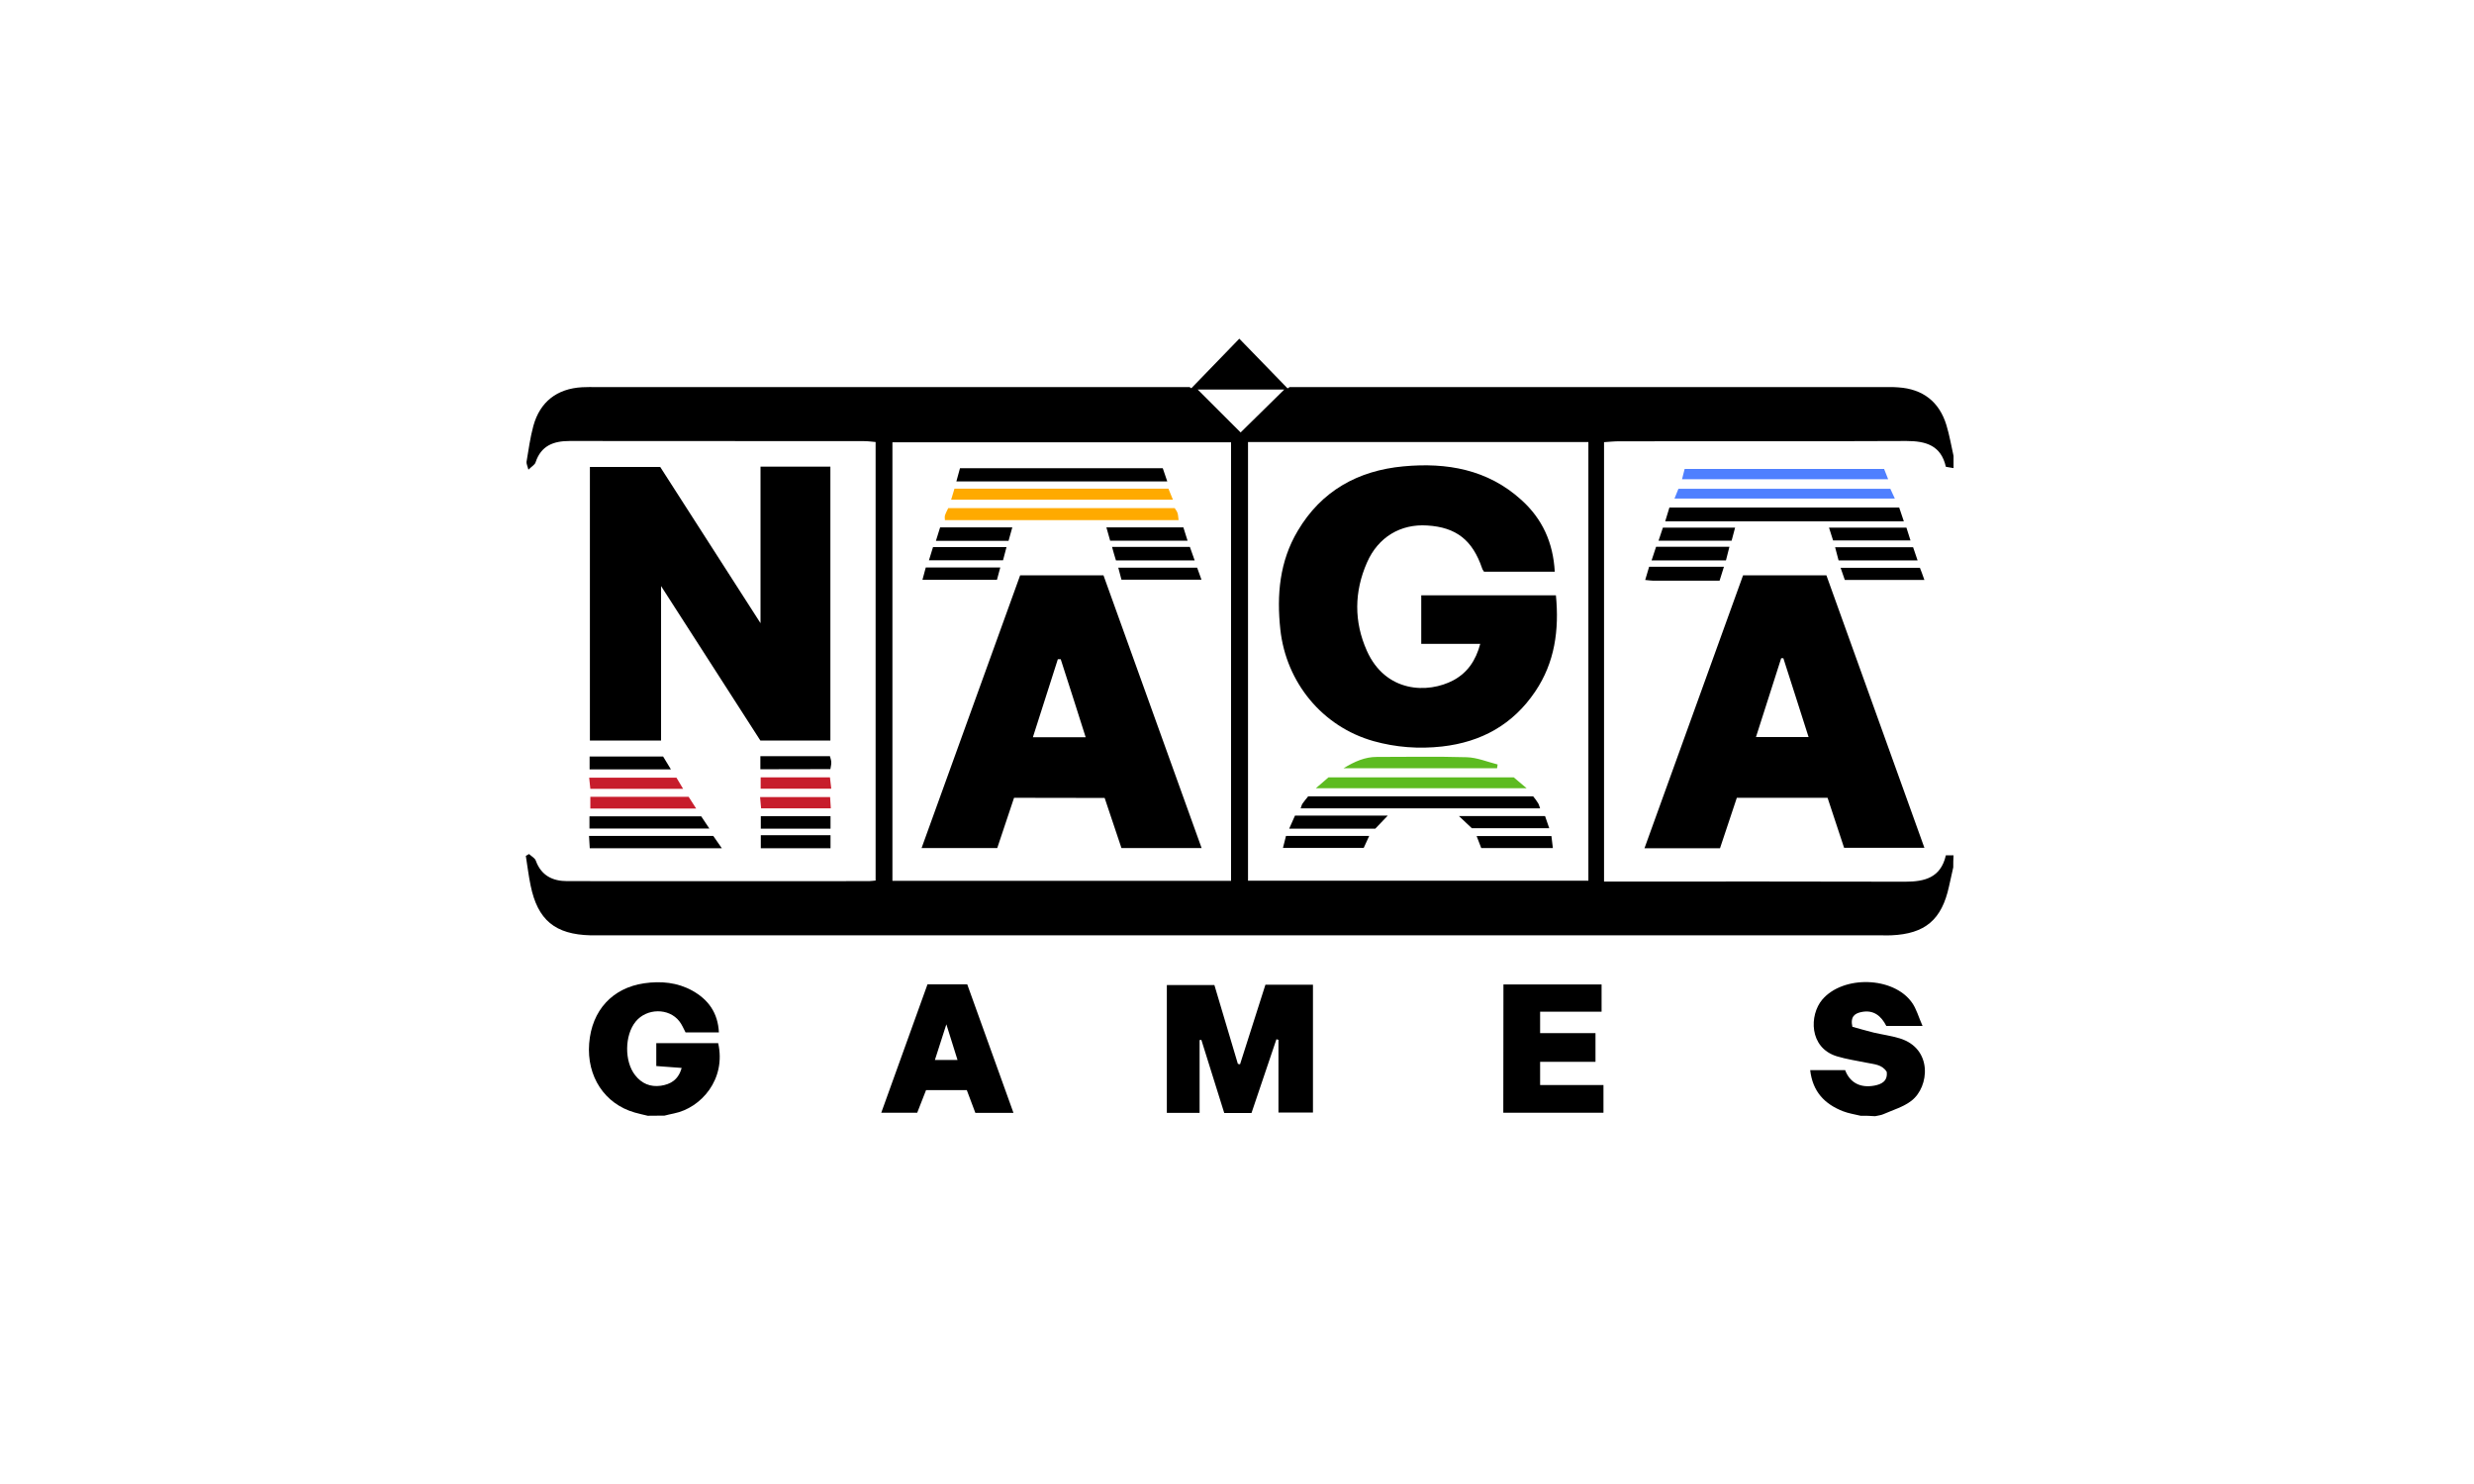
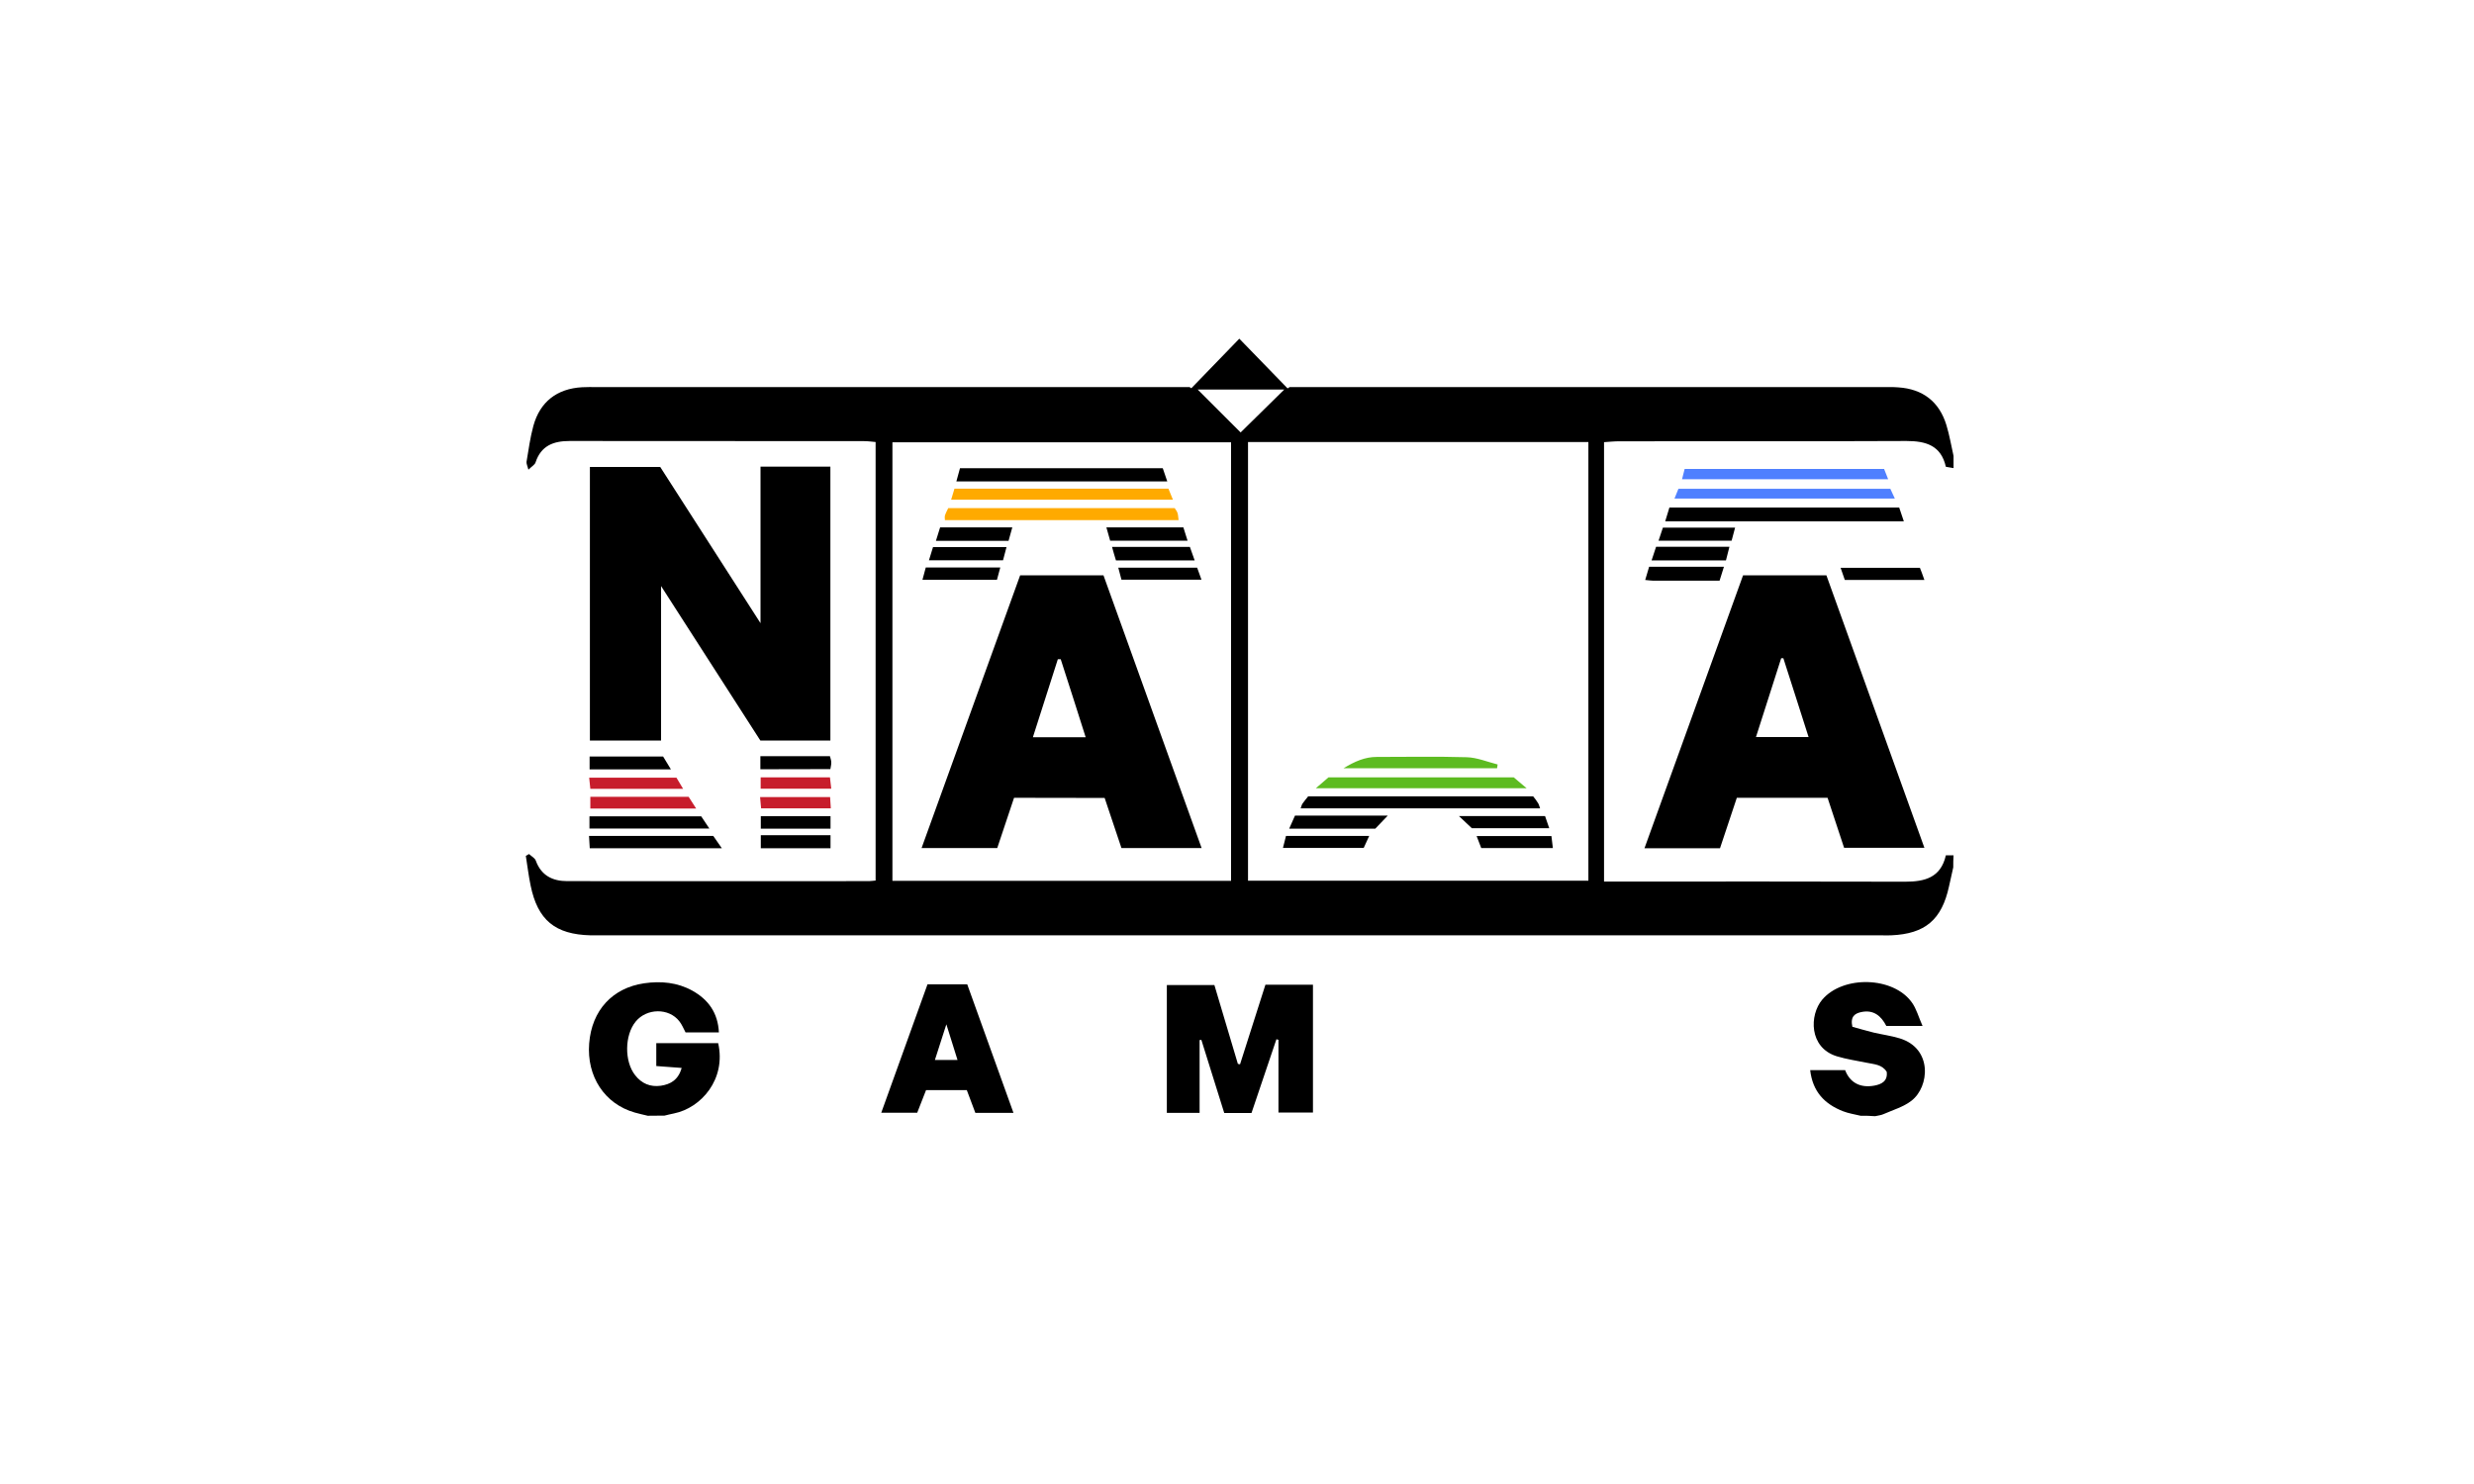
<svg xmlns="http://www.w3.org/2000/svg" version="1.2" baseProfile="tiny" id="Слой_1" x="0px" y="0px" viewBox="0 0 1024 1024" xml:space="preserve" width="60" height="36">
  <g>
    <path d="M1006.1,598.5c-1,4.3-2,8.7-2.9,13c-5,23.2-16.5,32.9-40,33.9c-2.2,0.1-4.5,0-6.7,0c-294.8,0-589.7,0-884.5,0   c-2,0-3.9,0-5.9,0c-24.5-0.6-36.5-10.5-41.4-34.4c-1.4-6.7-2.2-13.6-3.3-20.4c0.7-0.4,1.5-0.9,2.2-1.3c1.6,1.5,4.1,2.8,4.7,4.6   c3.7,10.2,11.5,14.1,21.6,14.1c69.4,0.1,138.9,0,208.3,0c1.3,0,2.7-0.3,4.5-0.4c0-100.8,0-201.2,0-302.6c-2.5-0.2-5.2-0.6-7.8-0.6   c-67.8,0-135.5,0-203.3-0.1c-11.1,0-19.7,3.2-23.5,14.8c-0.5,1.6-2.6,2.7-4.9,5c-0.8-3-1.5-4.3-1.3-5.5c1.4-8.3,2.5-16.6,4.7-24.7   c4.6-16.7,16.3-25.7,33.6-26.7c3.4-0.2,6.7-0.1,10.1-0.1c132.7,0,265.4,0,398.1,0c3.6,0,7.3,0,10.9,0c0.4,0.3,0.8,0.6,1.2,0.8   c11-11.4,22.1-22.9,33.1-34.2c11.2,11.5,22.2,22.9,33.3,34.3c0.5-0.3,1-0.6,1.4-0.9c3.6,0,7.2,0,10.9,0c132.7,0,265.4,0,398.1,0   c3.6,0,7.3-0.1,10.9,0.2c16.9,1.1,28.3,9.9,33.2,26.1c2.1,6.9,3.3,14.1,4.9,21.2c0,2.8,0,5.6,0,8.4c-1.6-0.3-3.2-0.5-5.3-0.9   c-3.3-14.7-13.7-17.8-27.2-17.8c-66.1,0.3-132.1,0.1-198.2,0.2c-3.5,0-7,0.4-10.4,0.6c0,101.5,0,201.9,0,303.2c3.7,0,7,0,10.3,0   c65.8,0,131.6-0.1,197.4,0.1c13.6,0,24.6-2.8,28.1-18.2c2.1,0,3.7,0,5.3,0C1006.1,592.9,1006.1,595.7,1006.1,598.5z M519.6,305   c0,101.2,0,201.7,0,302.7c78.4,0,156.4,0,234.8,0c0-101.1,0-201.7,0-302.7C675.9,305,598,305,519.6,305z M507.9,607.8   c0-101.6,0-202.1,0-302.6c-78.5,0-156.1,0-233.6,0c0,101.4,0,201.9,0,302.6C352.6,607.8,430,607.8,507.9,607.8z M544.6,268.8   c-20.8,0-40.7,0-59.7,0c9.9,9.9,20,20,29.6,29.6C523.8,289.3,533.8,279.4,544.6,268.8z" />
    <path d="M105.5,769.9c-3-0.7-6-1.4-8.9-2.2c-20.8-5.9-33.3-24.9-31.5-47.7c1.8-22.9,16.1-38.3,37.9-41.5c11.7-1.7,23-0.6,33.3,5.1   c10.9,6.1,17.6,15.1,18.3,28.8c-7.9,0-15.3,0-23,0c-1.3-2.4-2.4-5.3-4.3-7.7c-7.2-9.3-22.5-9.1-30.1,0.2c-7.7,9.4-7.9,27.5-0.4,37   c4.5,5.8,10.5,8.3,17.7,7.3c6.7-1,12.1-4,14.4-12.3c-5.8-0.4-11.2-0.9-17.5-1.3c0-5.2,0-10.2,0-15.8c14.5,0,28.6,0,42.7,0   c5.6,24.9-11.7,44.7-30.5,48.5c-2.2,0.4-4.3,1-6.5,1.5C113.3,769.9,109.4,769.9,105.5,769.9z" />
    <path d="M942.2,769.9c-4.1-1-8.3-1.6-12.1-3.1c-12.6-4.9-21-13.4-22.7-28.4c8,0,15.6,0,24.1,0c3.3,8.7,10.5,12.5,20.2,10.7   c4.8-0.9,9.3-3,8.5-9.5c-3.2-5.2-8.8-5.2-13.9-6.3c-6.8-1.4-13.8-2.4-20.4-4.4c-19.5-5.9-19.1-28.6-10.2-39.1   c14.3-16.9,49.1-16.1,61.9,2c3.1,4.3,4.5,9.8,7.3,16.1c-9.4,0-16.8,0-25,0c-3.4-6.7-8.7-11.5-17.5-9.5c-4,0.9-7.5,2.9-5.9,10.1   c4.3,1.2,9.5,2.7,14.7,4c6,1.4,12.1,2.2,18,4c22.8,7,20.5,33.4,8.1,43c-5.5,4.3-12.8,6.4-19.4,9.3c-1.7,0.8-3.8,0.9-5.7,1.4   C948.9,769.9,945.6,769.9,942.2,769.9z" />
    <path d="M183.3,430c0-37,0-72.2,0-108c15.8,0,31.6,0,48.2,0c0,63,0,125.7,0,189c-16.1,0-32,0-48.3,0c-22.5-35-45.1-70.2-68.5-106.6   c0,36.5,0,71.3,0,106.6c-16.4,0-32.4,0-49.1,0c0-62.9,0-125.5,0-188.8c16,0,31.8,0,48.5,0C136.6,357.3,159.6,393,183.3,430z" />
    <path d="M531.6,679.5c11.2,0,21.7,0,32.8,0c0,29.5,0,58.5,0,88.2c-7.9,0-15.5,0-23.8,0c0-16.9,0-33.6,0-50.2   c-0.5-0.1-1-0.3-1.4-0.4c-5.7,16.9-11.4,33.8-17.2,50.9c-6.3,0-12.1,0-18.8,0c-5.3-16.8-10.5-33.7-15.8-50.5   c-0.4,0.1-0.8,0.2-1.2,0.2c0,16.5,0,33.1,0,50.2c-7.8,0-14.9,0-22.6,0c0-29.5,0-58.4,0-88.2c10.7,0,21.4,0,32.8,0   c5.4,18.1,10.8,36.3,16.2,54.4c0.5,0.1,1,0.2,1.5,0.3C519.9,716.1,525.8,697.8,531.6,679.5z" />
-     <path d="M695.8,679.3c22.9,0,44.9,0,67.7,0c0,6,0,11.7,0,18.8c-13.9,0-28,0-42.4,0c0,5.5,0,9.5,0,14.8c12.9,0,25.3,0,38.2,0   c0,7,0,12.8,0,19.8c-12.9,0-25.3,0-38.2,0c0,5.9,0,10.5,0,16c14.6,0,28.8,0,43.7,0c0,6.8,0,12.7,0,19.1c-23.2,0-45.7,0-69.1,0   C695.8,738.5,695.8,709.4,695.8,679.3z" />
    <path d="M298.5,679.2c9.5,0,17.9,0,27.4,0c10.5,29.2,21,58.5,31.9,88.7c-9.4,0-17.4,0-26.3,0c-1.8-4.8-3.8-10-5.9-15.7   c-9,0-18.2,0-28.1,0c-1.9,4.9-4,10.3-6.1,15.6c-8.1,0-15.8,0-24.8,0C277.4,737.8,287.9,708.7,298.5,679.2z M303.6,731.4   c5.7,0,10.1,0,15.6,0c-2.6-8.3-4.9-15.6-7.7-24.6C308.6,715.7,306.3,722.9,303.6,731.4z" />
    <path d="M156.6,585.3c-31.1,0-60.6,0-91.1,0c-0.2-2.7-0.3-5.2-0.5-8.5c28.6,0,56.4,0,85.7,0C152.1,578.7,154,581.5,156.6,585.3z" />
    <path d="M65.3,571.7c0-3.2,0-5.3,0-8.4c25.5,0,50.8,0,77.1,0c1.3,1.9,3.1,4.6,5.6,8.4C119.8,571.7,93,571.7,65.3,571.7z" />
    <path fill="#C71D2C" d="M138.9,557.9c-25.2,0-48.9,0-73,0c0-2.8,0-5.1,0-8.1c22.8,0,45.1,0,67.8,0   C135,551.9,136.5,554.2,138.9,557.9z" />
    <path d="M65.4,530.9c0-3.3,0-5.8,0-8.9c16.9,0,33.5,0,50.7,0c1.5,2.5,3.1,5.2,5.4,8.9C102.2,530.9,84.2,530.9,65.4,530.9z" />
    <path fill="#C71D2C" d="M125.3,536.6c1.3,2.1,2.7,4.4,4.6,7.7c-21.7,0-42.4,0-64,0c-0.2-2.2-0.5-4.5-0.8-7.7   C85.3,536.6,104.7,536.6,125.3,536.6z" />
    <path d="M183.2,530.8c0-3.1,0-5.7,0-9c16.3,0,32,0,48,0c0.4,1.6,0.9,2.9,0.9,4.2c0.1,1.3-0.3,2.7-0.6,4.7   C215.7,530.8,200,530.8,183.2,530.8z" />
    <path d="M183.5,571.8c0-3.1,0-5.5,0-8.6c16,0,31.8,0,48.1,0c0,2.8,0,5.4,0,8.6C215.7,571.8,200.1,571.8,183.5,571.8z" />
    <path fill="#C71D2C" d="M183.4,544.2c0-2.8,0-5,0-7.8c16,0,31.5,0,47.8,0c0.3,2.3,0.6,4.6,0.9,7.8   C215.6,544.2,199.9,544.2,183.4,544.2z" />
    <path fill="#C71D2C" d="M183.7,557.8c-0.2-2.8-0.4-4.9-0.7-7.8c16.2,0,31.9,0,48.3,0c0.1,2.5,0.3,4.8,0.5,7.8   C215.6,557.8,200.2,557.8,183.7,557.8z" />
    <path d="M183.5,585.3c0-3,0-5.4,0-9c8.3,0,16.2,0,24.2,0c7.7,0,15.5,0,23.9,0c0,3.4,0,5.9,0,9C215.6,585.3,200.2,585.3,183.5,585.3   z" />
    <path d="M930.8,585c-3.7-11.3-7.5-22.6-11.4-34.5c-20.7,0-41.2,0-62.6,0c-3.8,11.4-7.7,23-11.6,34.8c-17.1,0-33.8,0-52.1,0   c22.9-63.3,45.4-125.7,68-188.3c19.1,0,37.8,0,57.5,0c22.3,62.1,44.8,124.5,67.6,188C967.3,585,949.4,585,930.8,585z M888.9,454.2   c-0.5,0-1,0-1.5,0c-5.7,18-11.5,36-17.4,54.4c12.6,0,24.1,0,36.3,0C900.4,489.9,894.6,472.1,888.9,454.2z" />
    <path d="M968.8,350.2c0.9,2.8,1.9,5.7,3.2,9.5c-55.2,0-109.3,0-164.6,0c1.1-3.5,1.9-6.3,2.9-9.5   C863.2,350.2,915.6,350.2,968.8,350.2z" />
    <path fill="#4F80FF" d="M813.8,344c1.1-2.7,1.8-4.6,2.7-6.7c48.9,0,97.3,0,146.2,0c0.8,1.8,1.7,3.6,3.1,6.7   C914.9,344,865,344,813.8,344z" />
    <path fill="#4F80FF" d="M958.4,323.6c0.9,2.2,1.6,4.2,2.8,7.1c-47.7,0-94.4,0-142.2,0c0.6-2.5,1.2-4.7,1.8-7.1   C866.7,323.6,912,323.6,958.4,323.6z" />
-     <path d="M927,386.7c-0.8-3-1.5-5.6-2.4-9.1c18.4,0,35.7,0,53.8,0c1,2.8,1.9,5.6,3.1,9.1C963,386.7,945.5,386.7,927,386.7z" />
-     <path d="M973.8,364.1c0.9,2.7,1.7,5.3,2.8,8.8c-18.1,0-35.2,0-53.4,0c-0.7-2.3-1.6-5-2.8-8.8C938.5,364.1,955.6,364.1,973.8,364.1z   " />
    <path d="M798,386.7c1.1-3.4,2.1-6.2,3.1-9.4c16.7,0,33,0,50.6,0c-0.9,3.4-1.6,6.2-2.4,9.4C832.3,386.7,815.6,386.7,798,386.7z" />
    <path d="M802.8,373.1c1.1-3.4,2.1-6.2,3-9c16.7,0,32.7,0,49.8,0c-0.9,3.5-1.6,6.1-2.4,9C836.5,373.1,820.2,373.1,802.8,373.1z" />
    <path d="M986.2,400.2c-18.9,0-36.5,0-54.9,0c-0.8-2.3-1.7-4.8-2.9-8.4c18.5,0,36.2,0,54.7,0C984,394,984.9,396.5,986.2,400.2z" />
    <path d="M847.9,391.1c-1.3,4.1-2.1,6.7-3,9.6c-15.5,0-30.5,0-45.6,0c-1.6,0-3.2-0.3-5.7-0.5c0.9-3.1,1.7-5.6,2.7-9.1   c8.5,0,16.8,0,25,0C829.6,391.1,837.9,391.1,847.9,391.1z" />
-     <path d="M679.8,444.3c-13.8,0-26.9,0-40.7,0c0-11.5,0-22.2,0-33.5c30.9,0,61.5,0,92.9,0c2.3,23.8-0.7,46.3-14.3,66.4   c-15.3,22.7-37,34.8-64.2,37.9c-16.1,1.8-31.9,0.6-47.3-3.7c-35.4-10-60.3-40.5-64.3-77c-2.6-24-0.5-47.1,12-68.1   c16.3-27.6,41.6-41.6,72.9-44.5c29.9-2.8,58.2,2.1,81.4,23.2c14.3,12.9,21.9,29.2,23,49.5c-16.8,0-32.8,0-48.8,0   c-0.5-0.9-1.1-1.5-1.3-2.3c-6.6-19.5-17.9-28.4-37.9-29.6c-18.2-1.2-33.8,7.9-41.5,25.5c-8.9,20.2-9.1,40.9-0.1,61   c12.9,28.8,42,29.8,59.9,20.2C671.1,464,676.7,455.8,679.8,444.3z" />
    <path d="M716.3,549.5c1.2,1.5,2.4,3,3.4,4.7c0.6,0.9,0.8,2,1.4,3.6c-55.3,0-110,0-165.2,0c0.5-1.3,0.7-2.4,1.3-3.3   c1.1-1.6,2.4-3.1,3.9-5C612.7,549.5,664.4,549.5,716.3,549.5z" />
    <path fill="#5DBB21" d="M566.4,543.9c3.6-3.1,6.1-5.3,8.7-7.5c42.5,0,84.9,0,127.8,0c2.4,2,4.9,4.1,8.9,7.5   C662.7,543.9,615.5,543.9,566.4,543.9z" />
    <path fill="#5DBB21" d="M585.5,530.1c7.9-4.8,14.9-7.8,22.9-7.8c20.7,0,41.3-0.4,62,0.2c7.2,0.2,14.3,3.2,21.4,5   c-0.1,0.9-0.3,1.7-0.4,2.6C656.7,530.1,621.9,530.1,585.5,530.1z" />
    <path d="M548,571.8c1.6-3.6,2.8-6.3,4-9c20.9,0,41.2,0,64,0c-3.8,3.9-6.2,6.5-8.6,9C587.7,571.8,568.5,571.8,548,571.8z" />
    <path d="M603.2,576.8c-1.5,3.2-2.6,5.7-3.8,8.3c-18.5,0-36.7,0-55.7,0c0.8-3.1,1.4-5.5,2.1-8.3   C564.8,576.8,583.5,576.8,603.2,576.8z" />
    <path d="M724.5,563.1c0.9,2.8,1.7,5.1,2.9,8.4c-18,0-35.3,0-53.4,0c-2.2-2.1-4.9-4.7-8.9-8.4C685.7,563.1,704.6,563.1,724.5,563.1z   " />
    <path d="M728.9,576.9c0.4,2.8,0.6,5.2,1,8.3c-16.7,0-32.8,0-49.4,0c-0.9-2.4-1.9-4.9-3.2-8.3C694.8,576.9,711.3,576.9,728.9,576.9z   " />
    <path d="M358.2,550.5c-3.8,11.4-7.6,22.8-11.6,34.7c-17,0-33.9,0-52.2,0c22.8-63.2,45.4-125.6,68-188.2c19.2,0,37.8,0,57.5,0   c22.4,62.3,44.8,124.7,67.7,188.2c-18.9,0-36.6,0-55.3,0c-3.7-11.1-7.6-22.7-11.6-34.6C399.9,550.5,379.3,550.5,358.2,550.5z    M390.4,454.9c-0.7,0-1.3,0-2,0c-5.7,17.7-11.3,35.4-17.2,53.8c12.5,0,24,0,36.4,0C401.8,490.3,396.1,472.6,390.4,454.9z" />
    <path fill="#FFAA00" d="M310.5,358.9c0-1.3-0.3-2.4,0.1-3.4c0.5-1.6,1.3-3,2.2-4.9c52,0,103.9,0,156.2,0c0.7,1.1,1.6,2.2,2,3.5   c0.4,1.2,0.4,2.6,0.7,4.8C417.7,358.9,364.2,358.9,310.5,358.9z" />
    <path d="M318.4,332.2c1-3.4,1.7-6,2.5-9.1c46.5,0,92.8,0,139.9,0c0.9,2.6,1.8,5.3,3.1,9.1C415,332.2,367.2,332.2,318.4,332.2z" />
    <path fill="#FFAA00" d="M314.8,344.8c0.9-3,1.6-5.2,2.3-7.6c49.3,0,97.9,0,147.6,0c0.8,2,1.8,4.3,3.1,7.6   C416.2,344.8,366,344.8,314.8,344.8z" />
    <path d="M425.8,377.4c18.3,0,35.5,0,53.7,0c1,2.7,2,5.6,3.3,9.3c-18.7,0-36.2,0-54.3,0C427.6,383.8,426.8,381.1,425.8,377.4z" />
    <path d="M475,363.9c1,3,1.8,5.7,2.9,9.2c-18.3,0-35.5,0-53.4,0c-0.8-2.8-1.6-5.6-2.6-9.2C439.9,363.9,456.8,363.9,475,363.9z" />
    <path d="M353,377.5c-0.9,3.5-1.6,6.1-2.4,9.1c-16.8,0-33.4,0-51.1,0c1-3.2,1.8-6,2.8-9.1C319.1,377.5,335.5,377.5,353,377.5z" />
    <path d="M354.4,373.2c-16.7,0-32.7,0-50.1,0c1.1-3.5,2-6.4,2.9-9.3c16.7,0,32.7,0,49.8,0C356,367.5,355.2,370.3,354.4,373.2z" />
    <path d="M432.3,400c-0.7-2.8-1.3-5.1-2.2-8.3c18.4,0,36.1,0,54.4,0c0.9,2.5,1.8,5,3,8.3C468.8,400,451,400,432.3,400z" />
    <path d="M348.7,391.6c-1,3.5-1.6,5.8-2.3,8.5c-17.1,0-33.7,0-51.4,0c0.8-3,1.5-5.5,2.3-8.5C314.2,391.6,330.9,391.6,348.7,391.6z" />
  </g>
</svg>